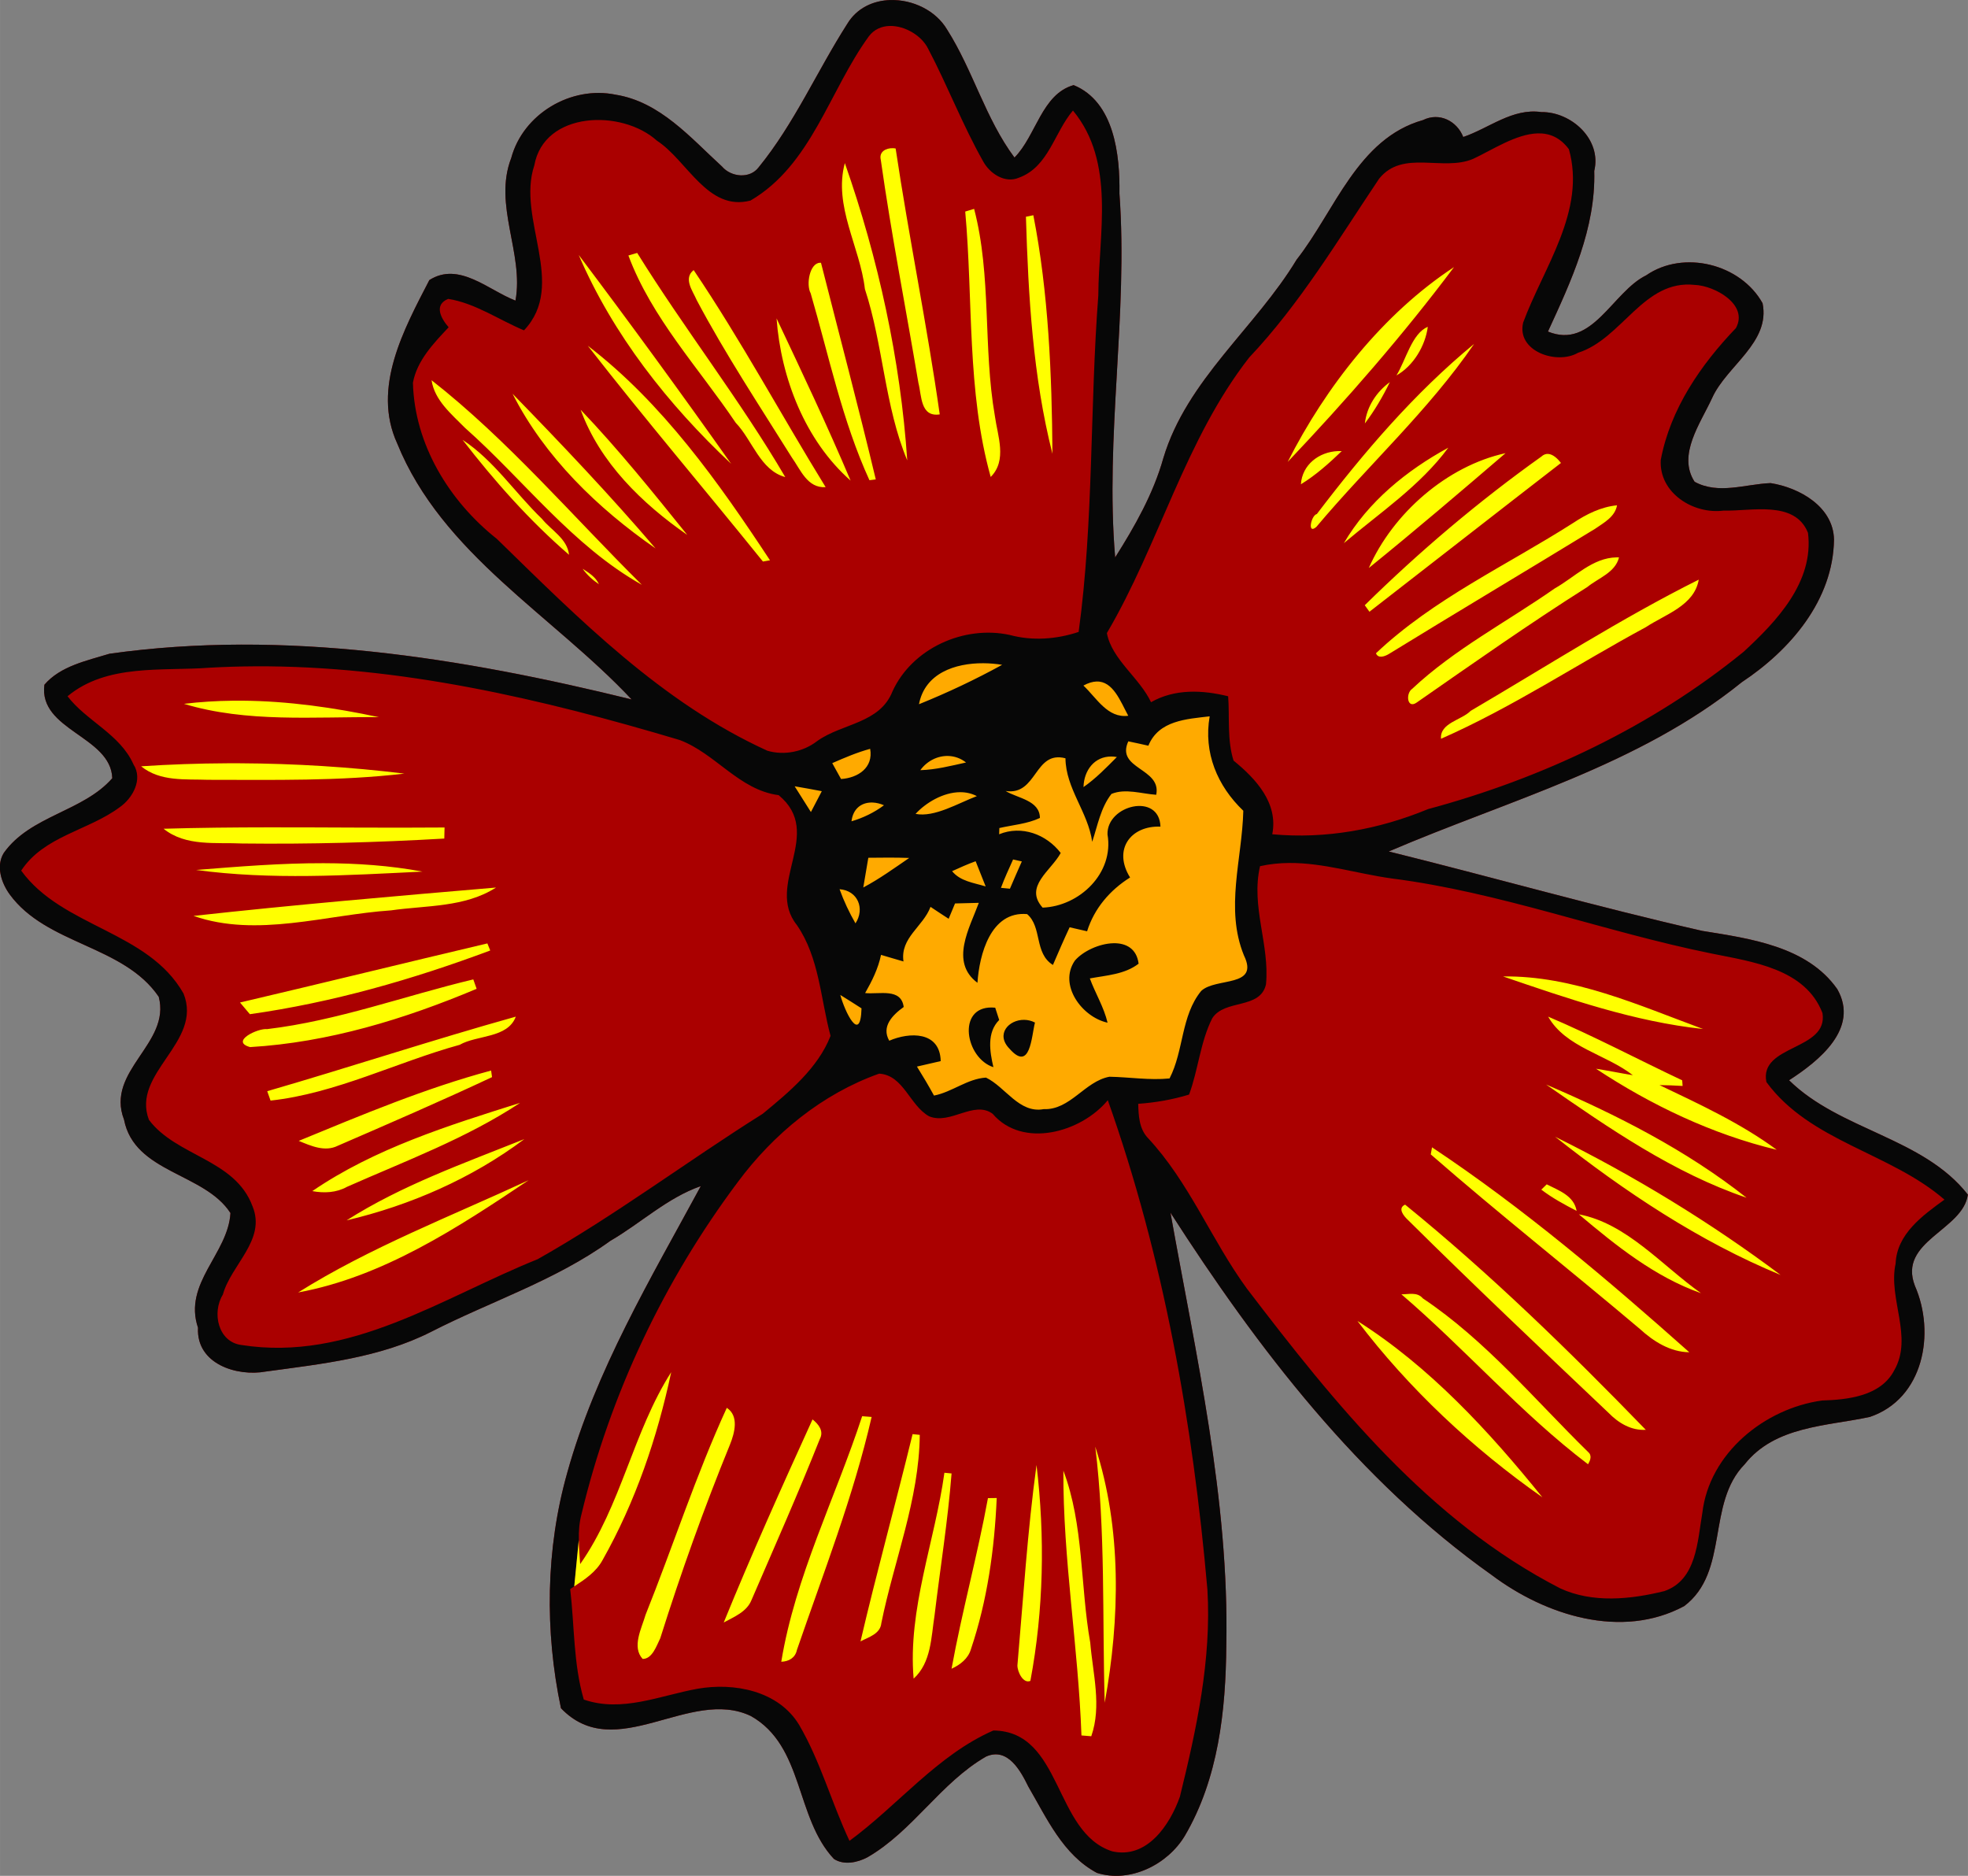
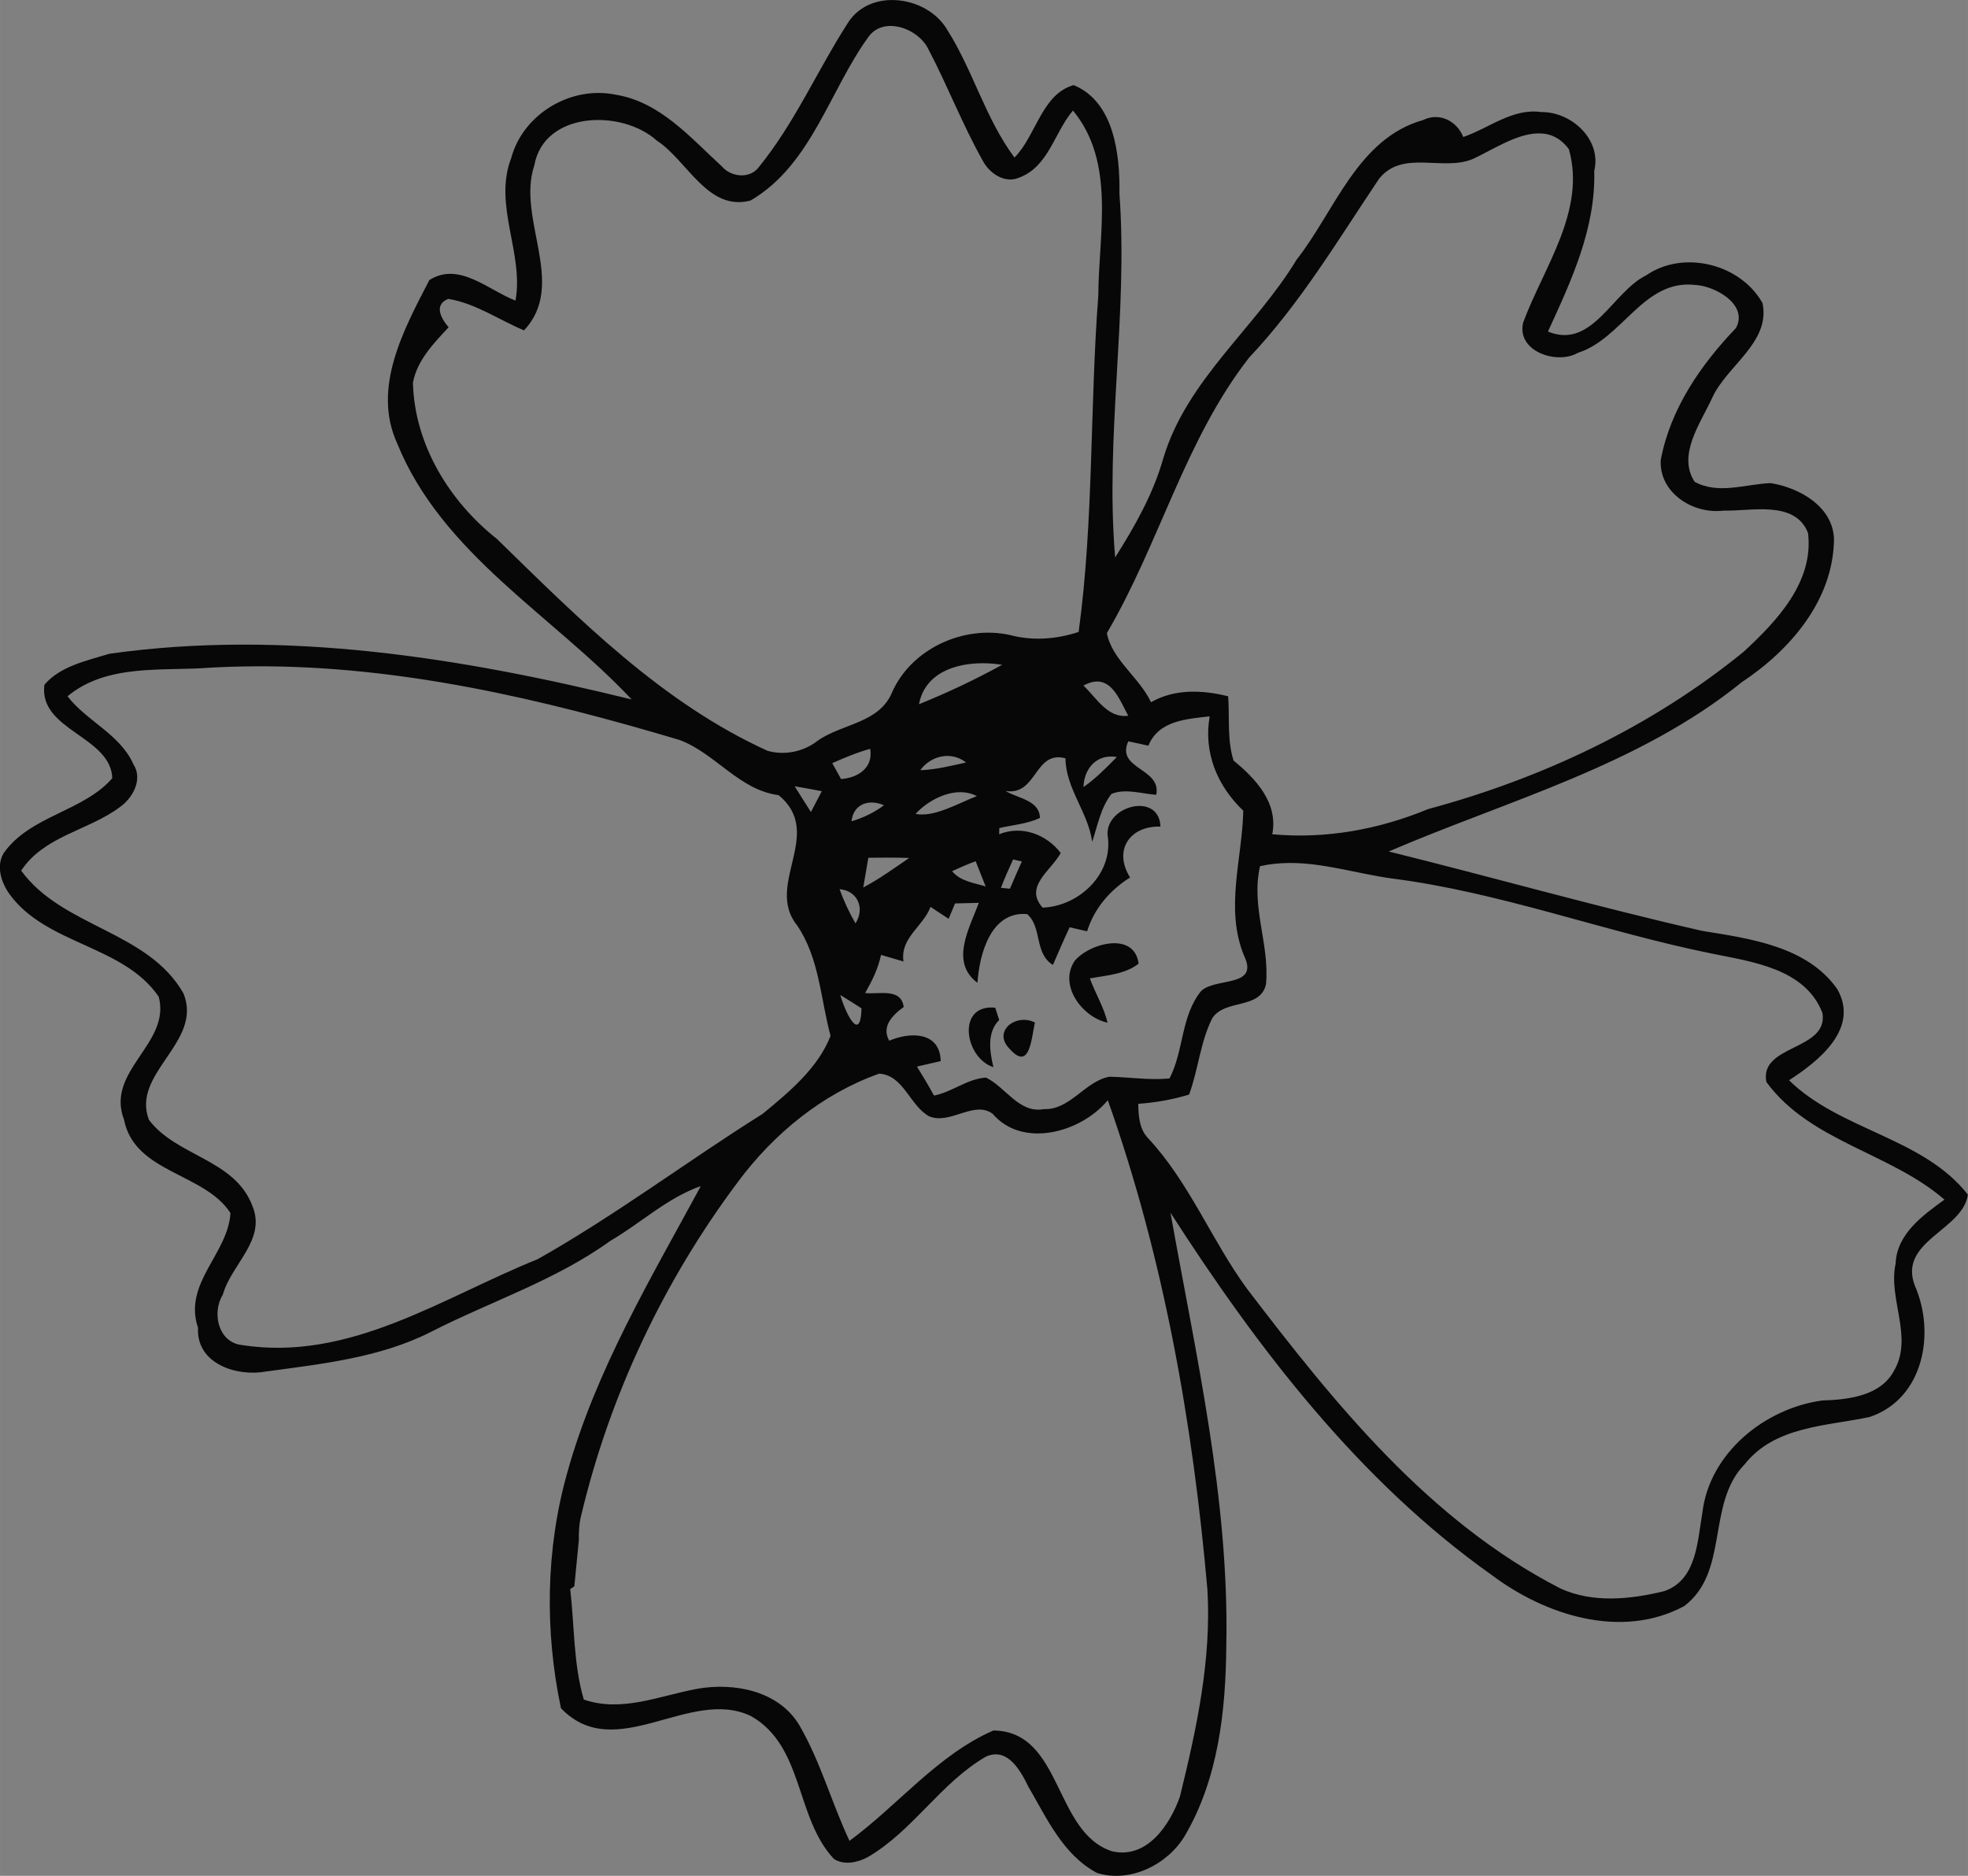
<svg xmlns="http://www.w3.org/2000/svg" id="svg5799" height="291.26mm" width="305.59mm" version="1.1" viewBox="0 0 1082.785 1032.024">
  <rect x="0" y="0" width="1082.785" height="1032.024" fill="#808080" stroke="none" />
  <g id="layer1" transform="translate(1824.2 503.65)">
    <g id="g6691">
-       <path id="path6511" d="m-1334.3-503.63c-9.469 0.273-18.538 4.402-23.799 13.207-16.612 25.975-29.075 54.75-48.662 78.787-4.888 6.55-15.225 5.438-20.188-0.387-17.275-15.788-34.087-35.625-58.537-39.525-24.562-5.088-50.9 10.574-57.438 34.824-10.05 25.925 7.088 52.438 2.338 78.463-14.862-5.7-31.076-21.674-47.389-11.299-13.938 26.975-31.687 59.211-17.725 89.799 24.725 61 85.65 94.651 129.03 140.93-93.438-22.95-190.99-38.7-287.28-25.15-12.55 3.85-26.999 6.751-35.824 17.051-3.312 25.1 36.562 28.262 37.35 51.437-16.05 18.4-45.139 20.538-59.701 41.125-4.412 7.162-1.362 16.424 3.213 22.736 20.375 27.912 62.625 27.901 82.037 56.363 6.862 25.85-29.461 40.662-19.086 67.625 5.713 29.35 44.324 29.262 58.549 51.375-1.262 22.388-26.125 38.588-17.85 63.125-1.025 19.962 21.438 26.987 37.338 24.074 30.825-4.213 62.688-7.537 90.838-21.812 32.85-16.812 68.524-28.287 98.674-50.074 16.725-9.7 31.362-23.712 49.787-30.125-27.55 50.9-57.874 101.48-73.486 157.71-11.875 42-12.414 87.175-3.451 129.54 30 31.312 70.825-11.862 104.53 4.312 29.188 16.538 24.288 55.849 45.65 78.611 5.525 3.575 12.913 2.014 18.426-0.898 25-14.4 40.349-41.125 65.299-55.438 11.912-5.263 18.988 7.85 23.25 16.562 10.162 17.413 19.1 37.524 37.725 47.449 18.162 5.75 38.875-4.512 48.375-20.412 18.475-31.475 22.525-68.939 22.812-104.76 1.637-80.488-16.7-159.41-30.725-238.07 47.95 74.65 103.71 147.59 176.85 199.43 29.425 22.088 71.3 35.55 105.81 17.037 25-18.938 12.063-56.35 33.275-78.037 16.662-21.075 45.05-20.927 68.838-26.039 29.662-9.988 36.225-46.212 24.812-72.162-9.463-24.6 26.463-30.475 29.15-50.162-24.688-31.5-70.3-35.287-98.375-62.912 16.288-10.525 38.875-28.412 26.537-50.125-16.525-23.575-47.962-27.801-74.324-32.051-57.825-13.175-114.91-29.425-172.48-43.688 65.888-28.3 137.38-47.162 194.29-93.162 26.575-17.6 50.274-45.063 50.699-78.488-0.375-18.025-18.988-28.523-34.875-31.023-13.788 0.525-28.762 6.462-41.824-0.738-9.613-14.825 3.287-32.188 9.662-46.125 7.987-17.7 32.161-30.462 27.736-52.1-11.988-21.6-43.461-29.55-64.023-15.35-18.612 9.1-29.65 40.975-54.062 30.938 12.825-27.888 26.325-56.739 25.475-88.377 4.2-17.4-12.662-32.588-29.1-32.375-15.975-2.275-28.727 8.875-42.977 13.713-3.462-8.812-13.137-13.762-22.137-9.312-36.025 10.162-48.513 50.064-69.525 76.764-22.712 37.588-60.375 66.05-73.338 109.19-5.525 19.65-15.686 37.524-26.524 54.674-5.65-66.888 7.199-133.35 2.361-200.21 0.325-21.2-2.799-50.488-25.199-59.65-17.562 4.9-20.676 27.95-32.551 39.85-15.988-21.462-22.799-47.912-37.012-70.312-6.244-10.659-19.078-16.683-31.252-16.332zm71.557 921.73c0.292 0.51 0.617 0.99 0.971 1.418-0.353-0.428-0.679-0.908-0.971-1.418z" fill="#a00" />
-       <path id="path6689" d="m-1355.7-100.49 24.286-11.429 14.286-25.714 32.857-14.286 61.429 12.857 25.714 21.429 27.143 1.429 12.857 1.429 4.286 25.714 11.428 17.143 11.429 27.143-8.571 37.143 7.143 41.429-27.143 14.286-20 48.571-40 2.857-24.286 12.857l-27.1-2.86-17.1-12.862-22.9 11.432-34.3-34.289-15.7-1.429-18.571-71.429-2.857-48.571-12.857-30z" fill-rule="evenodd" fill="#fa0" />
      <path id="path6676" fill="#070707" d="m-1334.3-503.63c-9.469 0.273-18.538 4.402-23.799 13.207-16.612 25.975-29.075 54.75-48.662 78.787-4.888 6.55-15.225 5.438-20.188-0.387-17.275-15.788-34.087-35.625-58.537-39.525-24.562-5.088-50.9 10.574-57.438 34.824-10.05 25.925 7.088 52.438 2.338 78.463-14.862-5.7-31.076-21.674-47.389-11.299-13.938 26.975-31.687 59.211-17.725 89.799 24.725 61 85.65 94.651 129.03 140.93-93.438-22.95-190.99-38.7-287.28-25.15-12.55 3.85-26.999 6.751-35.824 17.051-3.312 25.1 36.562 28.262 37.35 51.437-16.05 18.4-45.139 20.538-59.701 41.125-4.412 7.162-1.362 16.424 3.213 22.736 20.375 27.912 62.625 27.901 82.037 56.363 6.862 25.85-29.461 40.662-19.086 67.625 5.713 29.35 44.324 29.262 58.549 51.375-1.262 22.388-26.125 38.588-17.85 63.125-1.025 19.962 21.438 26.987 37.338 24.074 30.825-4.213 62.688-7.537 90.838-21.812 32.85-16.812 68.524-28.287 98.674-50.074 16.725-9.7 31.362-23.712 49.787-30.125-27.55 50.9-57.874 101.48-73.486 157.71-11.875 42-12.414 87.175-3.451 129.54 30 31.312 70.825-11.862 104.53 4.312 29.188 16.538 24.288 55.849 45.65 78.611 5.525 3.575 12.913 2.014 18.426-0.898 25-14.4 40.349-41.125 65.299-55.438 11.912-5.263 18.988 7.85 23.25 16.562 10.162 17.413 19.1 37.524 37.725 47.449 18.162 5.75 38.875-4.512 48.375-20.412 18.475-31.475 22.525-68.939 22.812-104.76 1.637-80.488-16.7-159.41-30.725-238.07 47.95 74.65 103.71 147.59 176.85 199.43 29.425 22.088 71.3 35.55 105.81 17.037 25-18.938 12.063-56.35 33.275-78.037 16.662-21.075 45.05-20.927 68.838-26.039 29.662-9.988 36.225-46.212 24.812-72.162-9.463-24.6 26.463-30.475 29.15-50.162-24.688-31.5-70.3-35.287-98.375-62.912 16.288-10.525 38.875-28.412 26.537-50.125-16.525-23.575-47.962-27.801-74.324-32.051-57.825-13.175-114.91-29.425-172.48-43.688 65.887-28.3 137.38-47.162 194.29-93.162 26.575-17.6 50.274-45.063 50.699-78.488-0.375-18.025-18.988-28.523-34.875-31.023-13.788 0.525-28.762 6.462-41.824-0.738-9.613-14.825 3.287-32.188 9.662-46.125 7.987-17.7 32.161-30.462 27.736-52.1-11.988-21.6-43.461-29.55-64.023-15.35-18.612 9.1-29.65 40.975-54.062 30.938 12.825-27.888 26.325-56.739 25.475-88.377 4.2-17.4-12.662-32.588-29.1-32.375-15.975-2.275-28.727 8.875-42.977 13.713-3.462-8.812-13.137-13.762-22.137-9.312-36.025 10.162-48.513 50.064-69.525 76.764-22.712 37.588-60.375 66.05-73.338 109.19-5.525 19.65-15.686 37.524-26.524 54.674-5.65-66.888 7.199-133.35 2.361-200.21 0.325-21.2-2.799-50.488-25.199-59.65-17.562 4.9-20.676 27.95-32.551 39.85-15.988-21.462-22.799-47.912-37.012-70.312-6.244-10.659-19.078-16.683-31.252-16.332zm-0.404 14.266c8.377-0.219 17.662 5.339 21.182 12.566 10.7 20.325 18.936 41.95 30.274 61.975 3.625 6.65 11.938 12.225 19.588 8.963 16.425-5.95 19.463-24.875 29.801-36.975 23.6 28.512 14.087 67.812 13.949 101.64-4.713 61.7-2.462 123.81-10.824 185.21-12.225 4.075-25.464 5.037-37.951 1.662-25.162-5.45-53.625 7.338-64.475 31.051-7 17.75-27.775 17.549-41.412 27.324-7.638 5.938-18.087 8.037-27.387 5.35-58.162-26.462-103.75-72.562-148.84-116.54-26.225-20.75-45.35-51.962-46.213-85.949 2.225-12.212 11.425-21.738 19.65-30.5-4.125-4.775-8.387-12.288-0.25-15.625 14.888 2.35 27.85 11.525 41.713 17.312 23.938-25.275-4.214-61.339 5.674-90.764 5.362-29.9 48.162-31 67.438-13.6 16.738 10.85 27.938 39.114 51.5 32.951 33.575-19.588 43.375-60.526 65.125-90.363 2.93-3.876 7.069-5.577 11.457-5.691zm356.63 59.096c6.29-0.137 12.197 2.137 17.074 8.707 9.562 33.888-13.962 65.027-25.162 95.377-3.788 15.838 18.587 23.388 30.188 16.625 24.337-7.688 36.051-40.475 64.264-37.338 10.838 0.4 29.737 10.774 22.6 23.762-19.4 20.225-36.112 44.562-41.35 72.562-1.012 18.138 17.923 30 34.586 27.838 15.012 0.45 39.213-5.925 46.426 12.25 3.362 26.925-17.175 48.65-35.5 65.5-50.575 41.175-110.7 69.562-173.51 86.475-27.125 11.225-56.35 16.562-85.75 13.85 3.4-17.212-9.052-30.561-21.289-40.523-3.6-11.275-2.125-23.701-2.975-35.389-14.2-3.513-29.412-4.186-42.438 3.264-6.325-13.488-21.536-23.438-24.299-38.025 28.888-49.112 42.961-106.35 78.299-151.61 28.038-29.638 48.863-64.687 71.488-98.375 13.012-16.212 34.986-3.838 51.674-10.9 10.27-4.733 23.668-13.784 35.676-14.045zm-305.15 291.51c3.583 0.016 7.109 0.331 10.402 0.875-14.8 8.125-30.124 15.363-45.762 21.676 3.25-17.052 19.834-22.619 35.359-22.551zm-400.8 1.699c79.518-0.431 157.9 17.883 233.76 40.539 19.738 7.388 32.738 27.538 54.463 30.338 25.538 21.05-7.776 49.186 10.049 71.486 12.35 17.925 12.989 40.513 18.514 60.963-6.925 17.775-22.875 30.962-37.35 42.875-41.6 26.112-80.975 55.837-123.78 79.975-52.55 21.15-103.4 56.601-163.06 47.201-12.762-1.637-16.325-17.752-10.162-27.727 4.6-16.588 23.911-30.036 16.336-48.549-9.588-25.988-41.849-27.388-57.012-47.588-9.863-25.813 29.837-42.651 19.037-69.488-19.5-34.5-66.637-36.362-89.324-67.625 12.55-19.088 36.975-22.024 54.213-34.887 7.15-4.975 12.886-15.325 7.549-23.6-7.312-16.575-26.025-23.951-36.25-37.451 21.762-18.075 52.163-13.698 78.301-15.711 8.249-0.462 16.487-0.707 24.713-0.752zm463.11 8.361c9.127-0.307 13.148 10.867 17.475 18.84-11.388 1.5-17.461-9.888-24.674-16.613 2.716-1.474 5.093-2.156 7.199-2.227zm62.275 19.152c-3.5 20.05 4.263 38.349 18.5 51.949-0.625 26.538-10.174 53.888 0.363 79.613 8.65 17.825-15.413 11.937-23.525 19.512-11.238 13.8-9.488 32.8-17.426 48.15-11.1 1.1-22.05-0.75-33.088-0.938-13.6 2.538-21.511 18.389-36.148 17.826-13.55 2.487-21.014-12.214-31.764-17.352-10.288 0.637-18.588 7.939-28.588 9.889-2.987-5.425-6.112-10.714-9.387-15.951 4.325-1 8.674-2.012 13.074-3.012-0.4-16.612-17.312-16-28.312-11.213-4.487-7.8 1.801-14.138 7.951-18.562-1.413-10.612-13.387-6.85-21.225-7.662 3.775-6.612 7.188-13.474 8.75-21.012 4.1 1.2 8.212 2.462 12.35 3.625-1.9-13.075 10.838-19.189 14.875-30.039 3.288 2.188 6.55 4.362 9.975 6.562 1.175-2.812 2.337-5.625 3.512-8.438 3.275-0.087 9.813-0.248 13.088-0.336-5.013 13.725-16.138 32.524-0.75 43.986 1.025-15.438 7.239-39.587 27.326-37.787 8.363 7.138 3.787 21.537 14.199 27.975 2.975-6.938 5.975-13.875 9.188-20.725 3.175 0.75 6.338 1.449 9.613 2.199 3.925-12.575 12.598-22.675 23.648-29.6-9.625-15.475 0.45-28.612 16.713-27.975-0.588-18.938-29.587-11.937-29.137 4.275 3.7 21.338-15.425 39.537-35.688 40.287-10.438-11.625 4.699-20.312 9.949-30.074-7.925-10.312-21.512-15.352-33.875-10.289 0.025-0.863 0.076-2.561 0.113-3.424 7.4-1.712 15.337-2.251 22.324-5.551-0.1-9.775-12.438-10.838-18.875-14.838 17.462 2.712 15.663-22.499 32.926-17.986 0.175 16.688 12.438 29.549 14.713 45.949 2.975-8.912 4.65-18.762 10.6-26.35 7.7-3.163 16.55-0.063 24.625 0.475 3.013-14.8-22.401-14-15.363-29.4 3.675 0.725 7.35 1.588 11.037 2.4 5.688-13.937 21.038-14.65 33.738-16.162zm-186.81 17.887c1.863 10.362-6.687 16.002-16.012 16.602-1.2-2.188-3.625-6.551-4.838-8.738 6.8-2.975 13.662-5.913 20.85-7.863zm42.854 3.924c3.46 0.077 6.913 1.223 9.908 3.59-8.312 1.837-16.637 3.975-25.162 4.225 3.703-5.102 9.487-7.942 15.254-7.814zm89.894 0.297c0.964 0.008 1.965 0.099 3.002 0.279-5.8 5.838-11.588 11.827-18.363 16.539 0.249-9.232 6.044-16.896 15.361-16.818zm-174.29 16.381c4.95 0.838 9.95 1.737 14.938 2.699-2.013 3.812-4.001 7.65-5.988 11.475-3.013-4.737-5.962-9.461-8.949-14.174zm91.074 3.25c3.142-0.008 6.257 0.64 9.176 2.162-10.288 3.9-23.338 11.825-33.713 9.775 5.428-5.981 15.11-11.913 24.537-11.938zm-49.143 5.686c0.362-0.011 0.729-0.008 1.1 0.01 1.976 0.092 4.057 0.592 6.119 1.492-5.362 4-11.463 6.949-17.863 8.824 0.765-6.759 5.207-10.156 10.644-10.326zm9.832 30.303c3.755 0.005 7.517 0.054 11.274 0.186-8.287 5.662-16.4 11.55-25.275 16.25 0.912-5.463 1.838-10.912 2.775-16.35 3.725-0.05 7.472-0.091 11.226-0.086zm68.424 1.023c1.575 0.338 3.188 0.699 4.812 1.074-2.212 5-4.426 9.989-6.551 15.014-1.675-0.163-3.325-0.325-4.938-0.475 1.975-5.3 4.351-10.451 6.676-15.613zm-20.6 0.975c1.825 4.612 3.712 9.226 5.512 13.863-6.537-2.025-13.925-2.8-18.475-8.4 4.237-1.925 8.55-3.875 12.963-5.463zm172.47 0.957c18.915-0.13 37.44 5.854 56.17 8.48 60.05 7.612 117.03 29.338 176.15 41.312 22.538 4.6 51.724 8.3 61.137 32.787 3.325 20.725-34.924 17.263-30.861 37.926 24.062 32.825 68.175 38.85 97.975 64.713-11.988 8.7-26.188 18.863-26.863 35.15-4.263 19.388 9.825 40.399-0.787 58.799-7.4 14.175-25.512 16.137-39.688 16.562-31.588 4.362-62.025 28.95-65.875 61.85-2.688 15.45-3.05 36.901-20.912 43.014-18.538 4.588-39.439 6.725-57.264-1.5-72.25-37.125-124.12-101.64-172.44-164.97-19.538-26.762-31.687-58.513-54.537-82.926-4.688-5-5.062-12.199-5.225-18.699 9.463-0.662 18.862-2.301 27.975-5.076 5.1-13.738 6.126-28.788 12.738-41.963 6.875-10.762 26.475-4.7 29.588-18.725 2.1-21.862-8.425-42.8-3.275-64.975 5.37-1.203 10.696-1.719 15.992-1.756zm-247.34 14.432c9.988 0.738 14.088 10.65 8.75 18.787-3.45-6.025-6.412-12.287-8.75-18.787zm150.64 29.723c-7.791 0.176-16.766 4.426-21.162 9.539-9.225 13.35 3.9 31.126 17.975 34.176-2.013-8.562-6.737-16.164-9.75-24.352 9.113-1.7 19.2-2.199 26.838-8.111-1.072-8.391-7.026-11.407-13.9-11.252zm-150.24 28.451c3.938 2.388 7.713 4.862 11.676 7.375-0.537 19.975-9.226 1.712-11.676-7.375zm83.301 6.902c-19.241-0.203-14.466 27.895 0.938 32.836-2-8.613-3.725-19.038 3.188-25.963-0.75-2.263-1.475-4.512-2.188-6.762-0.671-0.067-1.317-0.105-1.938-0.111zm17.875 6.793c-8.54-0.115-15.852 7.972-8.062 15.904 11.5 13.062 12.038-6.837 14-14.412-1.931-1.003-3.967-1.466-5.938-1.492zm-79.801 29.605c13.462 0.8 16.775 17.537 27.5 23.475 11.725 4.825 24.639-8.962 34.951-1.387 16.475 19.3 48.736 10.274 63.361-7.488 30.762 86.75 46.788 177.75 54.801 269.24 2.3 38.612-5.988 76.749-15.15 114.01-5.475 15.425-18.062 34.374-37.225 30.012-32.275-10.325-27.299-66.086-65.387-66.486-30.712 13.438-52.426 41.075-79.164 60.713-9.887-20.988-15.95-43.689-27.688-63.764-11.338-18.825-35.811-23.474-56.024-19.887-20.6 3.725-41.452 13.186-62.476 5.924-5.775-19.762-5.087-40.512-7.475-60.787 0.748-0.49 1.51-0.994 2.268-1.488v-0.002l2.471-25.328 0.012-0.029c-0.095-4.787 0.184-9.555 1.426-14.227 15.75-65.988 45.388-128.56 86.025-182.85 19.7-26.538 46.436-48.513 77.774-59.65zm-152.9 268.94c-0.096 0.153-0.198 0.299-0.297 0.449 0.098-0.15 0.202-0.297 0.297-0.449zm-0.799 1.195c-0.109 0.154-0.224 0.302-0.336 0.453 0.112-0.151 0.227-0.299 0.336-0.453zm-0.867 1.15c-0.13 0.163-0.262 0.323-0.395 0.482 0.133-0.16 0.265-0.32 0.395-0.482zm-0.875 1.047c-0.158 0.18-0.318 0.359-0.48 0.535 0.162-0.177 0.322-0.355 0.48-0.535zm-0.961 1.043c-0.163 0.169-0.326 0.34-0.492 0.506 0.167-0.166 0.329-0.336 0.492-0.506zm-5.254 4.551c-0.478 0.357-0.956 0.713-1.443 1.059 0.487-0.346 0.966-0.701 1.443-1.059zm-2.021 1.463c-0.594 0.413-1.19 0.825-1.791 1.227 0.602-0.403 1.196-0.812 1.791-1.227z" />
-       <path id="path4" fill="#ff0" d="m-1333-422.12c-3.741-0.096-7.681 1.943-6.598 6.394 5.812 41.075 13.824 81.864 20.711 122.79 1.825 7.025 1.026 18.886 11.726 17.273-6.95-48.938-16.951-97.4-24.264-146.29-0.511-0.1-1.042-0.156-1.576-0.17zm-26.373 8.195c-6.388 23.613 8.375 46.126 11.037 69.301 10.112 30.825 10.838 64.412 23.301 94.262-3.737-55.425-15.963-111.2-34.338-163.56zm71.125 25.188c-1.663 0.487-3.289 0.987-4.889 1.475 4.4 48.55 0.814 98.801 14.014 146.01 9.213-9.15 3.761-22.638 2.299-33.562-6.575-37.638-1.736-76.951-11.424-113.93zm32.588 3.5c-1.012 0.212-3.051 0.612-4.076 0.824 1.312 43.662 3.825 87.938 14.588 130.43-0.3-43.462-2.162-88.75-10.512-131.25zm-217.95 20.738c-1.65 0.463-3.262 0.925-4.85 1.412 12.85 34.438 38.75 61.899 59.062 92.049 9.137 9.45 13.425 26.126 27.25 29.863-24.85-42.4-55.488-81.499-81.463-123.32zm-32.188 1.1c18.825 43.888 49.226 82.375 83.863 114.91-27.375-38.712-55.338-77.062-83.863-114.91zm132.74 4.309c-5.656 0.207-7.745 11.959-5.117 16.803 10.038 34.438 17.363 70.089 32.338 102.83 0.875-0.113 2.613-0.325 3.488-0.438-9.525-39.85-20.063-79.476-30.15-119.18-0.19-0.018-0.376-0.022-0.559-0.016zm348.86 2.391c-39.025 25.625-70.561 65.775-91.524 107.19 32.162-33.9 63.524-69.838 91.524-107.19zm-418.35 1.639c-5.875 4.625-0.461 11.499 1.701 16.574 15.8 29.775 34.437 57.926 52.287 86.488 4.85 6.775 8.537 16.999 18.625 16.361-24.425-39.638-46.588-80.886-72.613-119.42zm45.613 26.574c2.4 32.812 15.711 67.188 40.736 89.25-12.738-30.1-26.786-59.7-40.736-89.25zm358.31 4.65c-8.7 3.562-12.062 18.274-17.25 26.736 9.363-5.287 15.875-16.274 17.25-26.736zm25.475 9.4c-32.875 27.088-60.788 59.761-86.525 93.586-3.138 0.688-5.449 11.626-0.262 7.076 28.462-33.9 61.8-64.125 86.787-100.66zm-487.64 1.012c31.3 40.188 64.362 79.038 96.35 118.71 0.975-0.163 2.924-0.501 3.887-0.676-28.275-42.912-59.199-86.575-100.24-118.04zm-85.963 18.963c1.587 10.975 10.986 18.686 18.361 26.174 32.412 28.725 59.089 64.864 97.352 86.389-38.075-37.712-73.925-79.85-115.71-112.56zm527.25 1.049c-7.438 5.412-12.712 13.526-13.75 22.738 5.375-7.075 9.85-14.763 13.75-22.738zm-482.69 6.4c17.7 34.85 46.849 63.038 78.674 85.088-25.075-29.338-51.749-57.425-78.674-85.088zm37.463 8.801c10.575 29.025 33.737 51.537 58.662 68.85-18.9-23.462-37.862-47.075-58.662-68.85zm-64.963 16.549c17.375 22.512 37.024 44.651 58.574 63.238-0.963-8.887-9.812-13.45-14.912-19.787-14.788-14.225-26.362-32.089-43.662-43.451zm542.36 4.312c-22.938 12.488-44.175 29.752-57.475 52.539 19.762-16.738 41.912-31.477 57.475-52.539zm-60.721 1.871c-10.416 0.427-19.688 7.475-20.391 18.268 8.25-5.05 15.511-11.564 22.486-18.264-0.702-0.031-1.401-0.032-2.096-0.004zm92.209 1.143c-32.312 7.062-62.012 33.174-75.25 63.199 25.45-20.6 50.388-41.874 75.25-63.199zm23.402 0.416c-1.243-0.071-2.514 0.348-3.752 1.508-34.475 24.562-66.926 52.063-97.113 81.738 0.825 1.188 1.689 2.388 2.576 3.588 35.15-27.238 70.175-54.663 105.38-81.863-1.762-2.277-4.352-4.814-7.086-4.971zm37.936 28.271c-8.825 0.875-16.775 4.838-24.037 9.65-36.538 23.338-76.802 41.712-108.6 71.75 1.175 3.138 4.914 1.699 7.014 0.449 37.738-23.188 75.787-45.85 113.57-68.938 4.875-3.375 10.926-6.55 12.051-12.912zm-0.209 28.646c-13.276 0.188-23.117 10.925-34.016 17.053-26.212 18.35-55.125 33.338-78.563 55.338-3.55 2.45-2.788 11.274 2.6 7.449 31-21.575 61.937-43.35 93.887-63.562 6.025-4.925 15.339-7.887 17.389-16.262-0.436-0.016-0.869-0.022-1.297-0.016zm-568.92 6.277c2.413 3.362 5.475 6.162 8.963 8.5-1.725-3.938-5.513-6.3-8.963-8.5zm614.09 5.977c-42.512 21.212-83.975 47.849-125.5 72.199-4.95 5.075-17.076 6.637-16.301 15.35 39.175-17.237 75.101-41.113 112.74-61.437 10.725-7.075 26.588-11.799 29.062-26.111zm-801.48 66.592c-1.687-0.012-3.374-0.009-5.061 0.01-8.994 0.099-17.972 0.648-26.9 1.723 34.538 10.475 71.674 7.012 107.3 7.35-24.653-5.282-50.029-8.897-75.338-9.082zm-8.037 34.438c-15.895 0.067-31.753 0.621-47.486 1.658 10.412 8.525 24.311 6.975 36.898 7.438 35.975 0 72.126 0.786 107.93-3.414-29.852-3.648-60.231-5.543-90.524-5.68-2.272-0.01-4.544-0.012-6.814-0.002zm22.814 35.25c-19.325 0.021-38.648 0.198-57.965 0.77 12.275 9.887 28.714 7.401 43.326 8.113 37.062 0.425 74.137-0.563 111.14-2.713l0.139-6.088c-32.211 0.281-64.428-0.117-96.637-0.082zm30.129 19.723c-23.434-0.054-46.948 1.852-70.18 3.723 41.225 5.588 83.125 2.913 124.54 0.9-17.954-3.352-36.131-4.581-54.358-4.623zm94.832 13.396c-55.488 4.725-111.06 9.489-166.44 15.602 34.838 12.138 72.788-0.626 108.71-3.051 19.362-2.775 40.6-1.563 57.725-12.551zm-4.762 30.738c-45.4 10.712-90.689 21.862-136.1 32.512 1.363 1.6 4.063 4.813 5.426 6.426 45.288-6.375 89.462-19.063 132.25-35.051-0.55-1.3-1.074-2.599-1.574-3.887zm558.8 18.162c35.825 12.25 72.276 24.888 110.08 28.926-35.562-13.1-71.514-29.426-110.08-28.926zm-566.55 1.639c-37.712 9-74.588 22.725-113.46 27.35-4.987-0.613-20.575 6.787-9.35 9.887 43.138-2.562 84.974-15.362 124.65-32.062-0.625-1.738-1.248-3.461-1.836-5.174zm23.387 20.486c-45.825 12.812-91.049 27.751-136.76 41.014 0.575 1.712 1.187 3.436 1.824 5.174 36-3.938 69.263-21.088 104.05-30.688 9.55-5.475 26.437-3.525 30.887-15.5zm568.01 0c9.625 16.962 31.863 20.713 46.588 32.213-6.825-1.1-13.499-2.501-20.262-3.551 30.238 19.988 64.138 36.15 99.438 44.588-19.838-14.625-42.363-24.988-64.488-35.588 4.213 0.037 8.426 0.225 12.701 0.463-0.05-0.775-0.164-2.313-0.227-3.088-24.612-11.612-48.712-24.412-73.75-35.037zm-581.59 29.662c-36.288 9.738-71.139 24.412-105.85 38.687 6.713 2.75 14.388 6.251 21.525 2.676 28.388-12.312 56.813-24.588 84.838-37.75-0.125-0.9-0.374-2.713-0.512-3.613zm580.46 7.688c34.55 23.988 70.113 48.613 110.28 62.275-33.275-26.288-71.45-45.638-110.28-62.275zm-564.5 10.088c-39.262 12.375-80.074 25.101-114.34 48.551 6.425 1.2 13.237 0.912 19.1-2.363 32.225-14.275 65.674-26.65 95.236-46.188zm569.51 18.662c38.012 30 79.087 57.489 124.01 76.014-38.788-29.062-80.574-54.514-124.01-76.014zm-567.18 1.275c-33.238 13.3-67.449 25.388-97.799 44.713 35.025-8.287 68.936-23.063 97.799-44.713zm499.4 4.514c-0.163 0.975-0.512 2.923-0.688 3.898 37.675 32.85 76.938 63.813 115.11 96.088 7.475 6.838 16.686 12.65 27.148 12.775-45.025-40.05-91.437-79.437-141.57-112.76zm-497.05 18.1c-42.475 19.738-87.286 36.949-126.8 61.762 46.65-8.588 87.961-35.687 126.8-61.762zm560.16 2.275c-1.025 0.963-2.014 1.937-2.977 2.912 6.037 4.6 12.663 8.2 19.426 11.688-1.425-8.375-9.849-11.237-16.449-14.6zm-77.914 11.162c-4.425 2.013-0.587 6.461 1.676 8.549 36.2 35.862 73.225 70.888 110.21 105.96 5.45 5.6 12.436 9.851 20.549 9.389-42.038-43.362-85.512-85.775-132.44-123.9zm95.613 5.338c20.35 17.15 41.787 34.437 67.199 43.387-21.4-15.125-40.924-38.449-67.199-43.387zm-91.463 43.752c-2.062-0.084-4.225 0.286-6.188 0.248 35.175 30.1 65.826 65.538 102.68 93.5 1.363-2.288 2.337-4.964-0.125-6.914-29.462-28.912-56.2-61.211-90.775-84.361-1.562-1.85-3.525-2.388-5.588-2.473zm-30.375 14.922c28.188 37.15 63.512 70.212 101.75 97-29.35-36.388-62.062-71.875-101.75-97zm-377.57 28.162c-20.975 32.8-27.5 73.5-50.088 105.59-0.292-4.344-0.689-8.729-0.775-13.1l-0.012 0.031-2.471 25.33c5.968-3.89 12.061-8.009 15.533-14.387 18.138-32.113 30.162-67.475 37.812-103.46zm30.588 19.625c-16.988 37.012-29.538 76.027-44.688 113.85-2.175 7.487-7.702 17.736-1.601 24.299 5.263 0.013 7.601-7.162 9.676-11.375 11.362-36.025 24.076-71.599 38.363-106.57 2.55-6.35 5.088-15.726-1.75-20.201zm74.475 4.602c-14.712 44.95-36.85 88.323-44.5 135.09 4.162-0.125 7.712-2.162 8.6-6.475 14.588-42.4 31.076-84.437 41.113-128.2-1.762-0.163-3.5-0.3-5.213-0.412zm-27.301 1.762c-16.825 36.962-33.536 74.138-48.861 111.74 5.725-3.138 12.661-5.838 15.274-12.338 12.7-29.45 25.764-58.813 37.602-88.613 2.35-4.388-0.701-8.137-4.014-10.787zm55.051 8.1c-9.262 38.088-19.75 75.862-28.662 114.04 4.487-2.4 10.912-4.075 11.475-10.1 7-34.5 20.787-67.9 21.137-103.53-0.988-0.1-2.962-0.312-3.949-0.412zm100.51 6.9c5.713 46.775 3.801 93.913 5.201 140.9 8.4-46.288 9.436-95.825-5.201-140.9zm-32.324 10.088c-5 36.588-7.301 73.5-10.514 110.28-0.013 3.525 3.214 10.224 7.139 8.486 7.338-39.125 8.075-79.274 3.375-118.76zm14.775 3.1c-0.237 48.575 8.224 97.05 9.949 145.69 1.775 0.138 3.563 0.275 5.4 0.438 5.838-16.662 0.85-34.45-0.562-51.475-5.562-31.362-3.475-64.725-14.787-94.65zm-65.451 1.162c-5.213 37.637-20.225 75.125-16.938 113.28 9.75-8.887 9.614-22.763 11.514-34.838 3.125-26.012 7.311-51.925 9.361-78.062-0.988-0.087-2.95-0.288-3.938-0.375zm28.775 13.9c-1.637 0.013-3.249 0.025-4.824 0.062-5.75 31.475-14.3 62.388-20.025 93.863 4.75-2.175 9.161-5.564 10.674-10.789 9.012-26.762 12.951-54.987 14.176-83.137z" />
    </g>
  </g>
</svg>